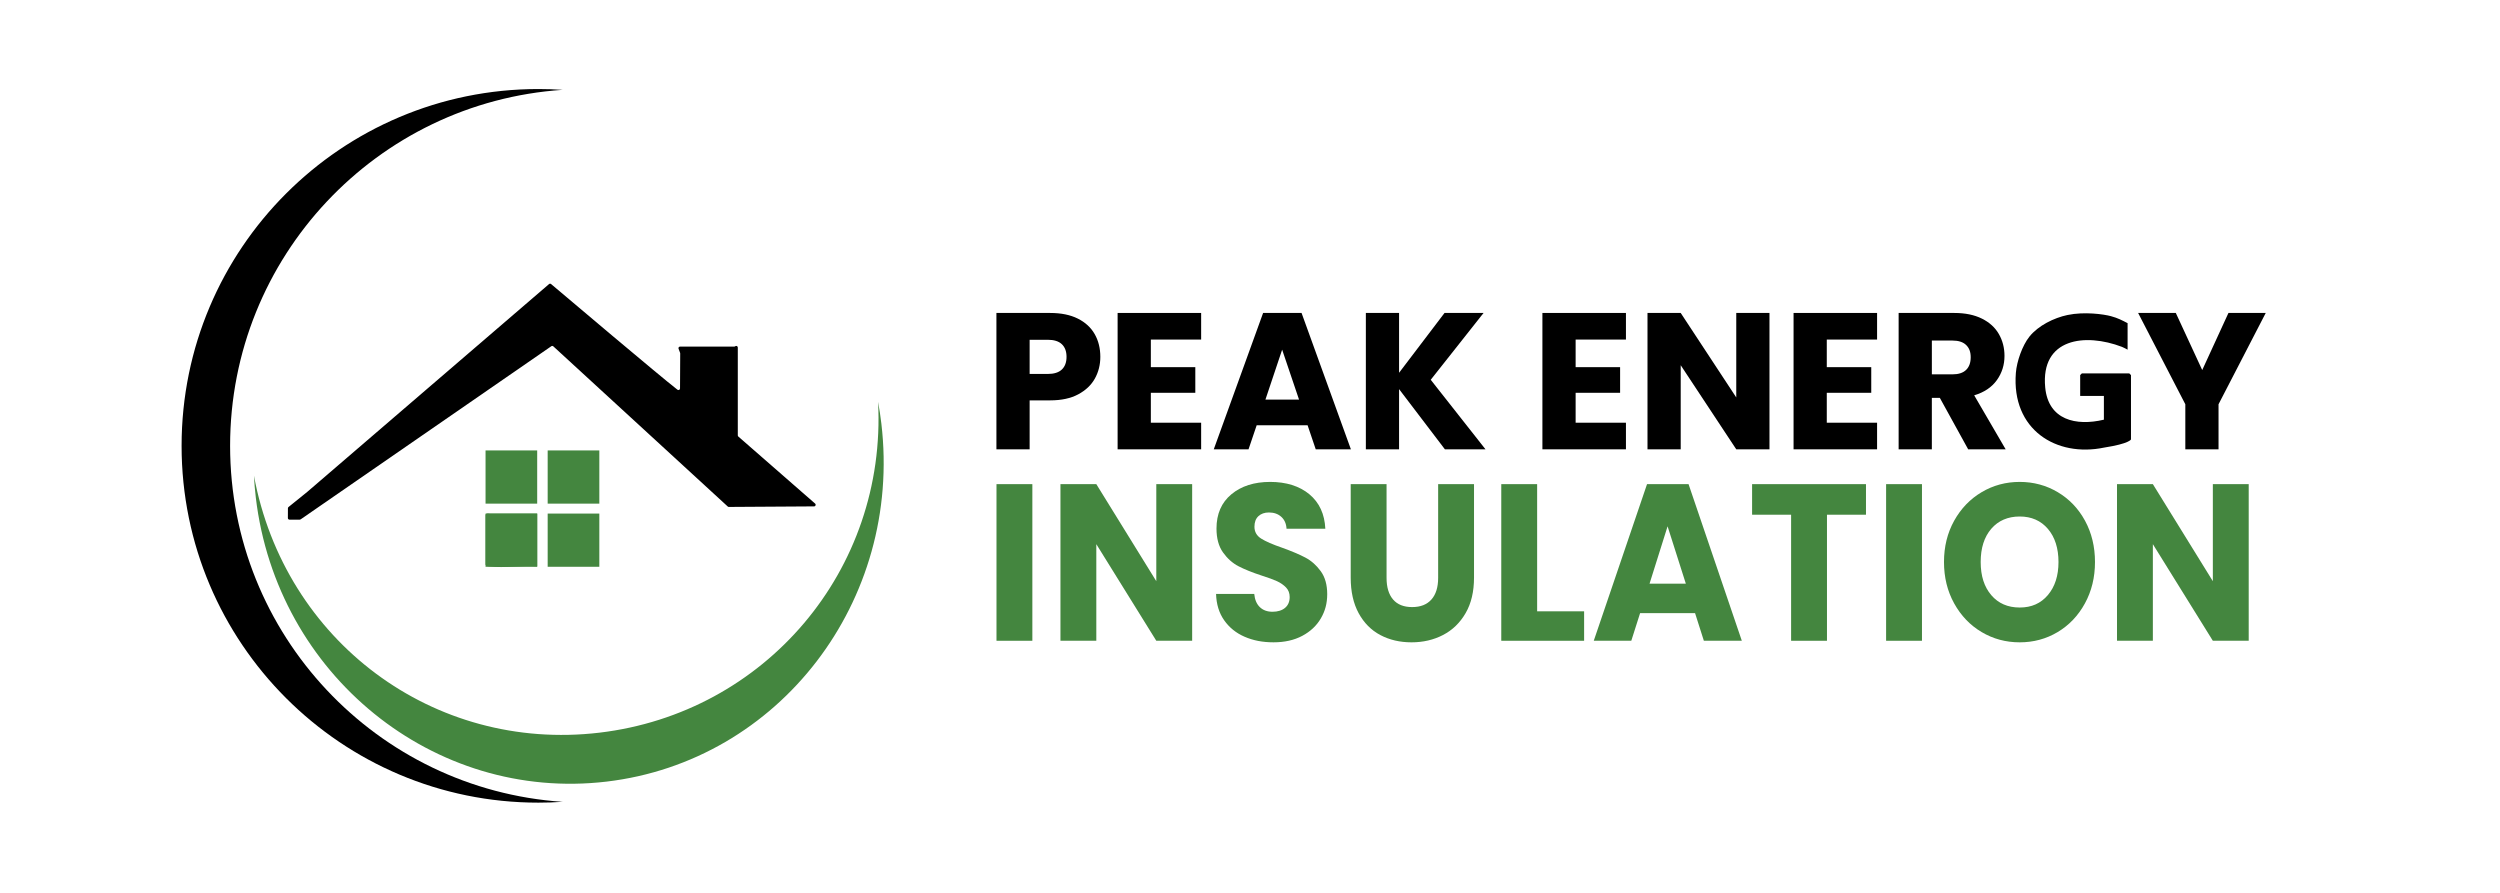
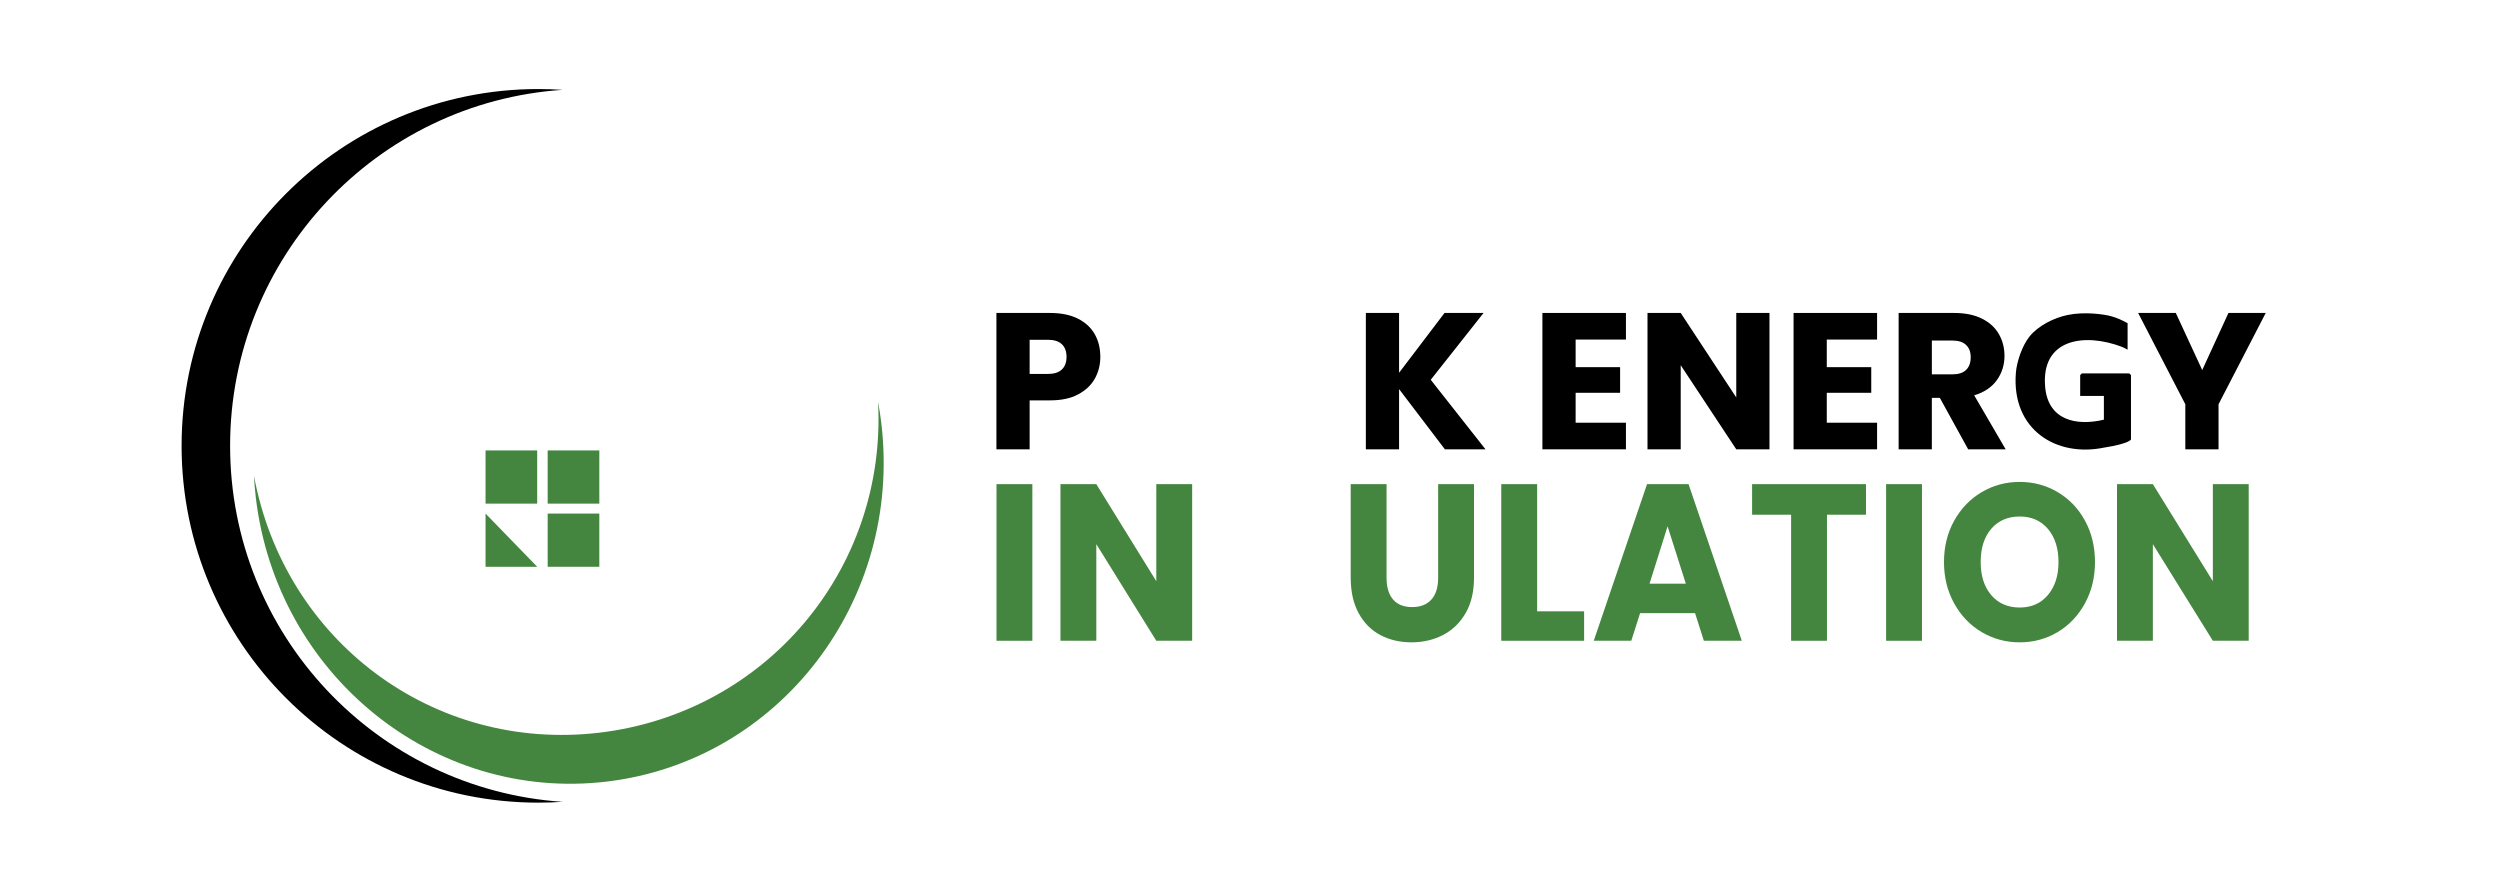
<svg xmlns="http://www.w3.org/2000/svg" width="1400" viewBox="0 0 1050 375" height="500" preserveAspectRatio="xMidYMid meet">
-   <path fill="#000000" d="M 310.105 183.355 L 342.355 211.512 C 342.816 211.918 342.535 212.676 341.922 212.68 L 306.113 212.914 C 305.945 212.914 305.781 212.855 305.66 212.738 L 232.391 145.465 C 232.164 145.254 231.82 145.23 231.566 145.406 L 126.266 218.137 C 126.156 218.215 126.023 218.254 125.887 218.254 L 121.574 218.254 C 121.207 218.254 120.91 217.953 120.91 217.586 L 120.926 213.465 C 120.926 213.266 121.016 213.078 121.172 212.953 L 129.012 206.621 L 230.598 119.309 C 230.844 119.094 231.211 119.094 231.457 119.305 C 236.137 123.266 277.363 158.148 284.543 163.688 C 284.977 164.023 285.609 163.715 285.613 163.164 L 285.691 148.441 C 285.691 148.359 285.68 148.277 285.648 148.203 L 284.992 146.469 C 284.828 146.035 285.148 145.57 285.613 145.57 L 308.383 145.57 C 308.535 145.57 308.68 145.52 308.797 145.426 C 309.234 145.078 309.875 145.387 309.875 145.945 L 309.875 182.855 C 309.875 183.047 309.961 183.23 310.105 183.355 Z M 310.105 183.355 " fill-opacity="1" fill-rule="nonzero" />
-   <path fill="#44863f" d="M 225.625 215.699 L 225.625 237.898 C 219.367 237.457 211.746 238.637 205.672 237.926 C 204.938 237.84 204.375 237.863 203.93 237.141 L 203.93 216.457 C 203.93 215.332 205.41 215.699 205.699 215.699 Z M 225.625 215.699 " fill-opacity="1" fill-rule="nonzero" />
-   <path fill="#44863f" d="M 203.93 215.699 L 225.621 215.699 L 225.621 238.047 L 203.93 238.047 Z M 203.93 215.699 " fill-opacity="1" fill-rule="nonzero" />
+   <path fill="#44863f" d="M 203.93 215.699 L 225.621 238.047 L 203.93 238.047 Z M 203.93 215.699 " fill-opacity="1" fill-rule="nonzero" />
  <path fill="#44863f" d="M 230.023 215.699 L 251.719 215.699 L 251.719 238.047 L 230.023 238.047 Z M 230.023 215.699 " fill-opacity="1" fill-rule="nonzero" />
  <path fill="#44863f" d="M 203.93 189.18 L 225.621 189.18 L 225.621 211.527 L 203.93 211.527 Z M 203.93 189.18 " fill-opacity="1" fill-rule="nonzero" />
  <path fill="#44863f" d="M 230.023 189.18 L 251.719 189.18 L 251.719 211.527 L 230.023 211.527 Z M 230.023 189.18 " fill-opacity="1" fill-rule="nonzero" />
  <path fill="#000000" d="M 459.855 158.977 C 458.332 161.727 455.992 163.941 452.84 165.629 C 449.684 167.312 445.77 168.156 441.094 168.156 L 432.445 168.156 L 432.445 188.715 L 418.496 188.715 L 418.496 131.445 L 441.094 131.445 C 445.66 131.445 449.52 132.234 452.676 133.809 C 455.828 135.387 458.195 137.562 459.773 140.336 C 461.348 143.109 462.137 146.293 462.137 149.883 C 462.137 153.199 461.375 156.23 459.855 158.977 Z M 445.988 155.184 C 447.293 153.934 447.945 152.168 447.945 149.883 C 447.945 147.598 447.293 145.832 445.988 144.578 C 444.68 143.328 442.695 142.703 440.031 142.703 L 432.445 142.703 L 432.445 157.062 L 440.031 157.062 C 442.695 157.062 444.684 156.438 445.988 155.184 Z M 445.988 155.184 " fill-opacity="1" fill-rule="nonzero" />
-   <path fill="#000000" d="M 483.352 142.621 L 483.352 154.207 L 502.031 154.207 L 502.031 164.973 L 483.352 164.973 L 483.352 177.539 L 504.48 177.539 L 504.48 188.715 L 469.398 188.715 L 469.398 131.441 L 504.48 131.441 L 504.48 142.617 L 483.352 142.617 Z M 483.352 142.621 " fill-opacity="1" fill-rule="nonzero" />
-   <path fill="#000000" d="M 549.184 178.598 L 527.809 178.598 L 524.383 188.715 L 509.781 188.715 L 530.504 131.445 L 546.656 131.445 L 567.375 188.715 L 552.609 188.715 Z M 545.594 167.832 L 538.5 146.863 L 531.48 167.832 Z M 545.594 167.832 " fill-opacity="1" fill-rule="nonzero" />
  <path fill="#000000" d="M 606.859 188.715 L 587.609 163.426 L 587.609 188.715 L 573.66 188.715 L 573.66 131.445 L 587.609 131.445 L 587.609 156.57 L 606.699 131.445 L 623.094 131.445 L 600.906 159.508 L 623.91 188.715 Z M 606.859 188.715 " fill-opacity="1" fill-rule="nonzero" />
  <path fill="#000000" d="M 661.762 142.621 L 661.762 154.207 L 680.445 154.207 L 680.445 164.973 L 661.762 164.973 L 661.762 177.539 L 682.895 177.539 L 682.895 188.715 L 647.812 188.715 L 647.812 131.441 L 682.895 131.441 L 682.895 142.617 L 661.762 142.617 Z M 661.762 142.621 " fill-opacity="1" fill-rule="nonzero" />
  <path fill="#000000" d="M 743.18 188.715 L 729.23 188.715 L 705.898 153.391 L 705.898 188.715 L 691.949 188.715 L 691.949 131.445 L 705.898 131.445 L 729.23 166.93 L 729.23 131.445 L 743.18 131.445 Z M 743.18 188.715 " fill-opacity="1" fill-rule="nonzero" />
  <path fill="#000000" d="M 767.246 142.621 L 767.246 154.207 L 785.926 154.207 L 785.926 164.973 L 767.246 164.973 L 767.246 177.539 L 788.375 177.539 L 788.375 188.715 L 753.297 188.715 L 753.297 131.441 L 788.375 131.441 L 788.375 142.617 L 767.246 142.617 Z M 767.246 142.621 " fill-opacity="1" fill-rule="nonzero" />
  <path fill="#000000" d="M 826.633 188.715 L 814.723 167.094 L 811.375 167.094 L 811.375 188.715 L 797.426 188.715 L 797.426 131.445 L 820.84 131.445 C 825.355 131.445 829.203 132.234 832.383 133.809 C 835.566 135.387 837.945 137.551 839.52 140.297 C 841.098 143.043 841.887 146.102 841.887 149.473 C 841.887 153.281 840.812 156.68 838.664 159.672 C 836.516 162.664 833.348 164.785 829.16 166.035 L 842.375 188.715 L 826.629 188.715 Z M 811.379 157.227 L 820.027 157.227 C 822.582 157.227 824.5 156.602 825.777 155.348 C 827.055 154.098 827.695 152.328 827.695 150.047 C 827.695 147.762 827.055 146.156 825.777 144.906 C 824.5 143.656 822.582 143.031 820.027 143.031 L 811.379 143.031 Z M 811.379 157.227 " fill-opacity="1" fill-rule="nonzero" />
  <path fill="#000000" d="M 951.609 131.445 L 931.785 169.789 L 931.785 188.715 L 917.836 188.715 L 917.836 169.789 L 898.012 131.445 L 913.84 131.445 L 924.934 155.43 L 935.949 131.445 Z M 951.609 131.445 " fill-opacity="1" fill-rule="nonzero" />
  <path fill="#44863f" d="M 418.527 203.34 L 433.59 203.34 L 433.59 269.121 L 418.527 269.121 Z M 418.527 203.34 " fill-opacity="1" fill-rule="nonzero" />
  <path fill="#44863f" d="M 500.707 269.121 L 485.645 269.121 L 460.453 228.547 L 460.453 269.121 L 445.391 269.121 L 445.391 203.34 L 460.453 203.34 L 485.645 244.102 L 485.645 203.34 L 500.707 203.34 Z M 500.707 269.121 " fill-opacity="1" fill-rule="nonzero" />
-   <path fill="#44863f" d="M 522.727 267.434 C 519.145 265.875 516.281 263.562 514.141 260.5 C 511.996 257.441 510.867 253.754 510.75 249.445 L 526.781 249.445 C 527.012 251.879 527.805 253.738 529.16 255.02 C 530.508 256.301 532.27 256.938 534.441 256.938 C 536.617 256.938 538.438 256.391 539.727 255.301 C 541.02 254.207 541.664 252.691 541.664 250.754 C 541.664 249.129 541.148 247.789 540.125 246.727 C 539.094 245.664 537.832 244.789 536.336 244.102 C 534.84 243.414 532.711 242.633 529.949 241.758 C 525.957 240.445 522.699 239.133 520.172 237.824 C 517.648 236.512 515.477 234.574 513.656 232.012 C 511.836 229.453 510.926 226.109 510.926 221.984 C 510.926 215.863 513.008 211.07 517.18 207.602 C 521.348 204.137 526.781 202.402 533.473 202.402 C 540.168 202.402 545.773 204.133 549.945 207.602 C 554.113 211.07 556.344 215.895 556.641 222.078 L 540.344 222.078 C 540.227 219.957 539.492 218.285 538.141 217.066 C 536.789 215.848 535.059 215.238 532.945 215.238 C 531.125 215.238 529.656 215.754 528.539 216.785 C 527.422 217.816 526.867 219.301 526.867 221.234 C 526.867 223.359 527.805 225.016 529.684 226.203 C 531.562 227.391 534.5 228.672 538.492 230.043 C 542.484 231.48 545.73 232.855 548.227 234.168 C 550.723 235.48 552.879 237.387 554.699 239.883 C 556.52 242.383 557.43 245.598 557.43 249.535 C 557.43 253.469 556.535 256.688 554.742 259.75 C 552.953 262.809 550.352 265.246 546.949 267.059 C 543.543 268.871 539.52 269.773 534.883 269.773 C 530.242 269.773 526.309 268.996 522.727 267.43 Z M 522.727 267.434 " fill-opacity="1" fill-rule="nonzero" />
  <path fill="#44863f" d="M 582.355 203.34 L 582.355 242.699 C 582.355 246.633 583.266 249.664 585.086 251.785 C 586.906 253.91 589.578 254.973 593.102 254.973 C 596.625 254.973 599.324 253.91 601.207 251.785 C 603.086 249.664 604.023 246.633 604.023 242.699 L 604.023 203.34 L 619.086 203.34 L 619.086 242.605 C 619.086 248.477 617.914 253.445 615.562 257.504 C 613.215 261.566 610.059 264.625 606.094 266.688 C 602.133 268.746 597.711 269.777 592.84 269.777 C 587.965 269.777 583.602 268.762 579.758 266.73 C 575.914 264.703 572.875 261.641 570.641 257.551 C 568.41 253.457 567.297 248.477 567.297 242.602 L 567.297 203.34 L 582.359 203.34 Z M 582.355 203.34 " fill-opacity="1" fill-rule="nonzero" />
  <path fill="#44863f" d="M 645.598 256.754 L 665.328 256.754 L 665.328 269.121 L 630.535 269.121 L 630.535 203.34 L 645.598 203.34 Z M 645.598 256.754 " fill-opacity="1" fill-rule="nonzero" />
  <path fill="#44863f" d="M 711.922 257.504 L 688.844 257.504 L 685.145 269.121 L 669.379 269.121 L 691.754 203.34 L 709.191 203.34 L 731.566 269.121 L 715.621 269.121 Z M 708.047 245.133 L 700.383 221.051 L 692.809 245.133 Z M 708.047 245.133 " fill-opacity="1" fill-rule="nonzero" />
  <path fill="#44863f" d="M 783.711 203.34 L 783.711 216.18 L 767.328 216.18 L 767.328 269.121 L 752.266 269.121 L 752.266 216.18 L 735.879 216.18 L 735.879 203.34 Z M 783.711 203.34 " fill-opacity="1" fill-rule="nonzero" />
  <path fill="#44863f" d="M 792.164 203.34 L 807.227 203.34 L 807.227 269.121 L 792.164 269.121 Z M 792.164 203.34 " fill-opacity="1" fill-rule="nonzero" />
  <path fill="#44863f" d="M 832.285 265.469 C 827.441 262.594 823.594 258.578 820.746 253.426 C 817.898 248.273 816.477 242.477 816.477 236.043 C 816.477 229.609 817.898 223.832 820.746 218.707 C 823.594 213.586 827.441 209.586 832.285 206.715 C 837.129 203.84 842.461 202.402 848.273 202.402 C 854.086 202.402 859.414 203.84 864.258 206.715 C 869.102 209.586 872.918 213.586 875.711 218.707 C 878.496 223.832 879.895 229.609 879.895 236.043 C 879.895 242.477 878.484 248.273 875.664 253.426 C 872.848 258.578 869.027 262.594 864.215 265.469 C 859.398 268.34 854.086 269.777 848.27 269.777 C 842.457 269.777 837.129 268.34 832.285 265.469 Z M 860.117 249.91 C 863.082 246.414 864.566 241.793 864.566 236.043 C 864.566 230.297 863.082 225.594 860.117 222.129 C 857.152 218.66 853.203 216.93 848.273 216.93 C 843.34 216.93 839.301 218.648 836.336 222.082 C 833.371 225.52 831.887 230.172 831.887 236.043 C 831.887 241.914 833.371 246.492 836.336 249.961 C 839.301 253.426 843.281 255.16 848.273 255.16 C 853.262 255.16 857.152 253.414 860.117 249.914 Z M 860.117 249.91 " fill-opacity="1" fill-rule="nonzero" />
  <path fill="#44863f" d="M 944.457 269.121 L 929.395 269.121 L 904.203 228.547 L 904.203 269.121 L 889.141 269.121 L 889.141 203.34 L 904.203 203.34 L 929.395 244.102 L 929.395 203.34 L 944.457 203.34 Z M 944.457 269.121 " fill-opacity="1" fill-rule="nonzero" />
  <path fill="#000000" d="M 96.645 187.254 C 96.645 107.91 158.301 42.973 236.312 37.734 C 232.945 37.512 229.551 37.395 226.125 37.395 C 143.363 37.395 76.27 104.488 76.27 187.254 C 76.27 270.016 143.363 337.113 226.125 337.113 C 229.551 337.113 232.945 336.996 236.312 336.77 C 158.301 331.531 96.645 266.594 96.645 187.25 Z M 96.645 187.254 " fill-opacity="1" fill-rule="nonzero" />
  <path fill="#44863f" d="M 251.719 307.727 C 182.168 315.949 119.543 269.41 106.656 199.758 C 106.816 202.809 107.074 205.875 107.438 208.961 C 116.238 283.43 182.188 336.852 254.742 328.277 C 327.293 319.703 378.977 252.379 370.172 177.91 C 369.809 174.828 369.348 171.785 368.789 168.777 C 372.496 239.52 321.266 299.508 251.715 307.727 Z M 251.719 307.727 " fill-opacity="1" fill-rule="nonzero" />
  <path fill="#000000" d="M 895.012 184.547 C 895.012 184.547 894.477 186.312 883.742 187.984 C 863.719 192.16 844.762 180.527 846.664 156.594 C 847.039 151.84 849.344 145.168 852.336 141.406 C 856.039 136.758 862.656 133.5 868.355 132.301 C 875.48 130.805 883.625 131.988 886.574 132.785 C 889.527 133.582 891.227 134.512 893.59 135.727 L 893.59 146.867 C 893.195 146.672 892.141 146.031 891.219 145.68 C 875.781 139.781 857.008 142.004 858.988 162.742 C 860.297 176.43 871.945 179.059 883.633 176.262 L 883.633 166.305 L 873.676 166.305 L 873.676 157.535 L 874.387 156.824 L 894.297 156.824 L 895.012 157.535 L 895.012 184.547 L 895.008 184.547 Z M 895.012 184.547 " fill-opacity="1" fill-rule="nonzero" />
</svg>